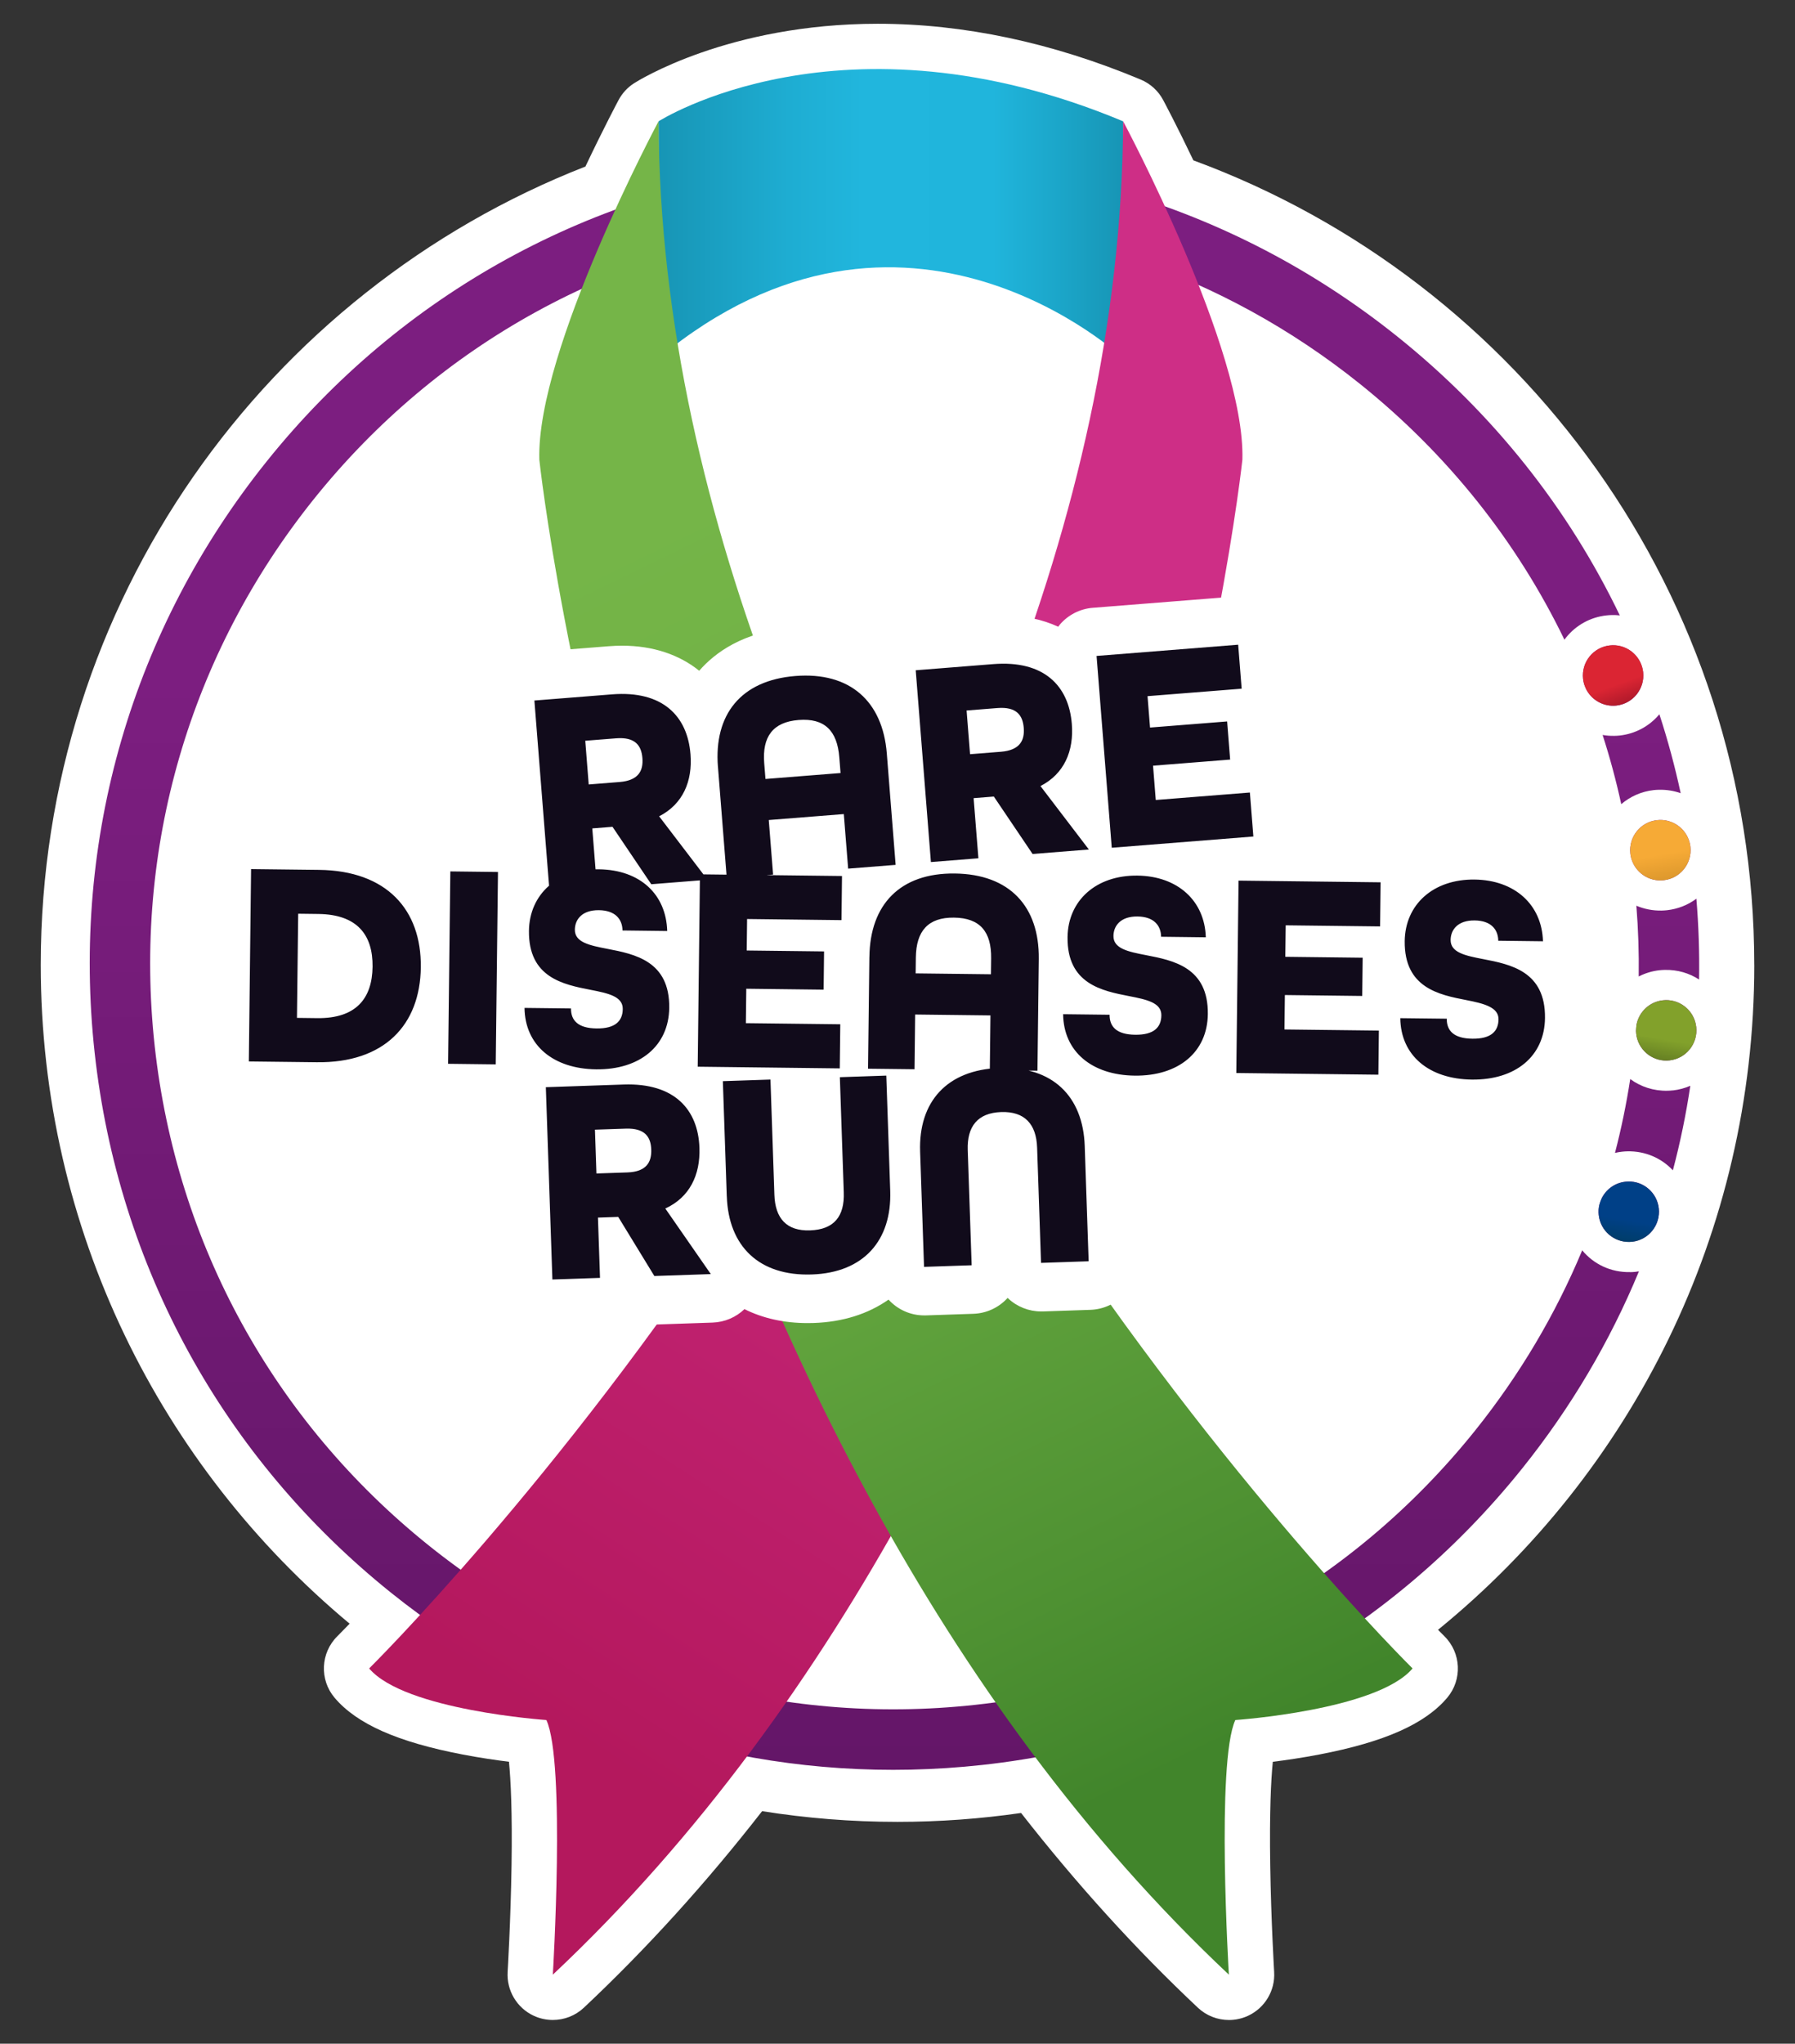
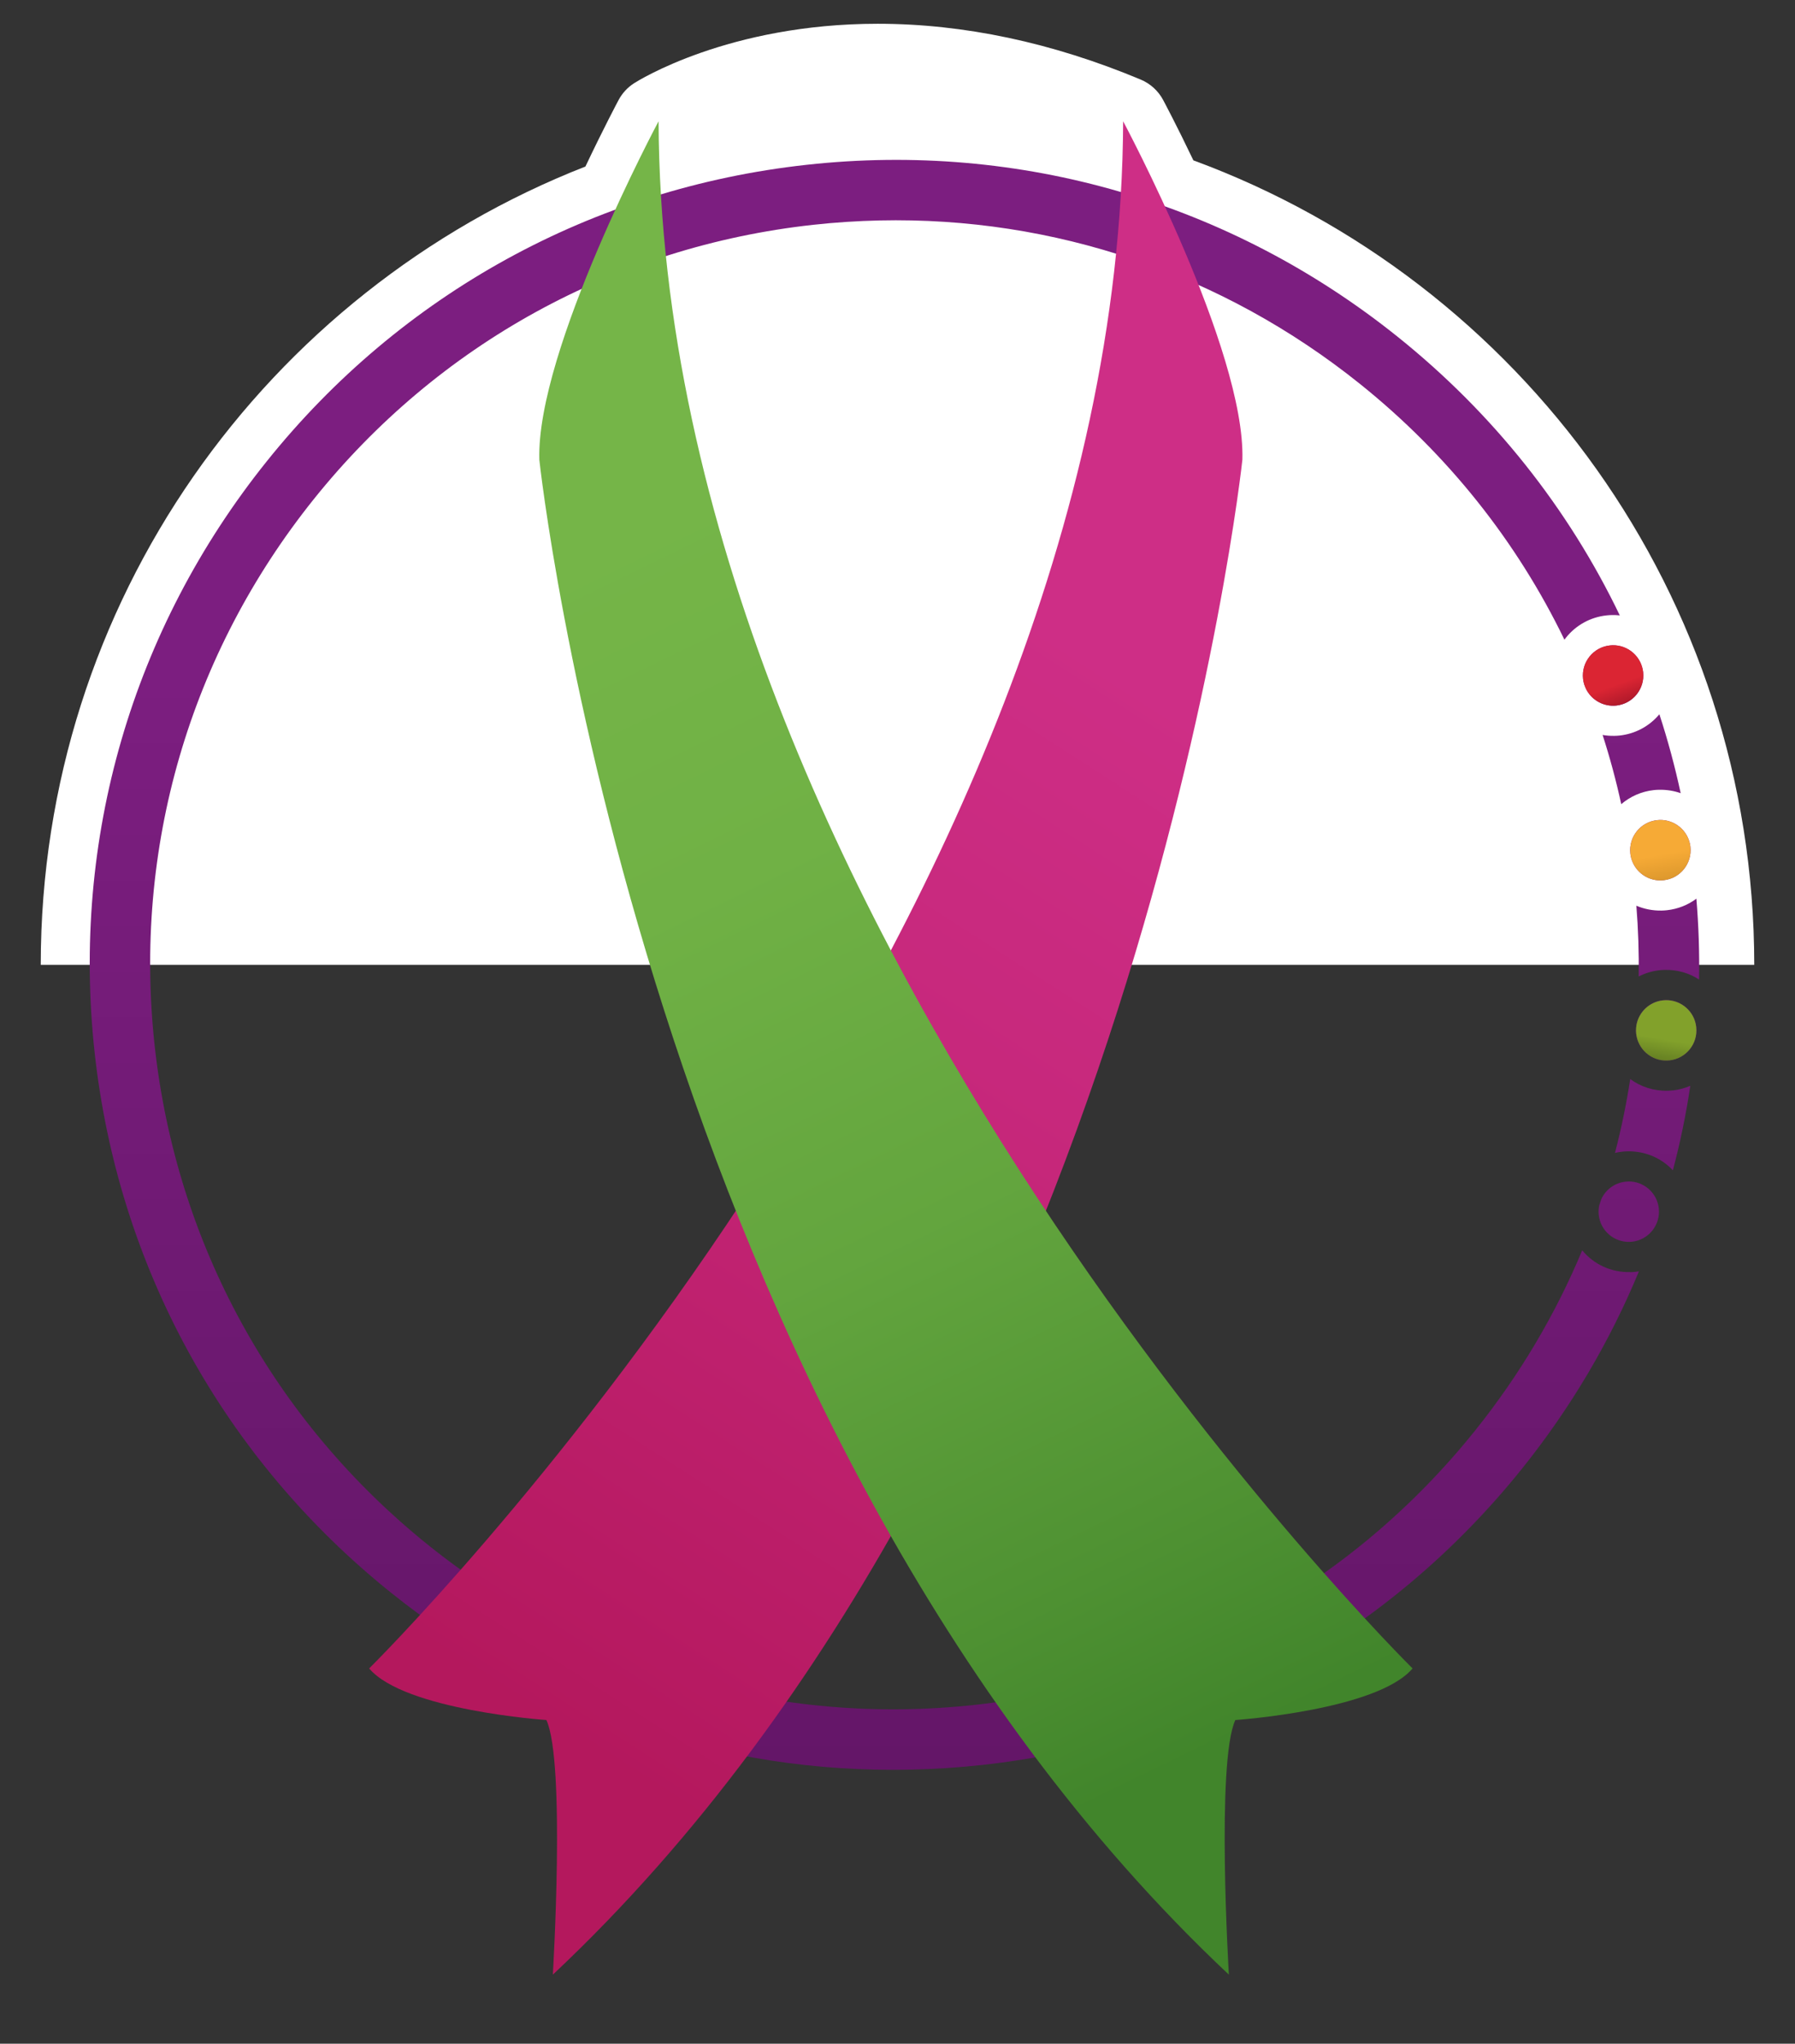
<svg xmlns="http://www.w3.org/2000/svg" id="a" viewBox="0 0 567.36 645.79">
  <rect x="0" y="0" width="567.36" height="645.79" fill="#333333" stroke="none" />
  <defs>
    <linearGradient id="b" x1="282.72" y1="50.52" x2="282.72" y2="559.24" gradientUnits="userSpaceOnUse">
      <stop offset=".32" stop-color="#7c1e80" />
      <stop offset="1" stop-color="#641668" />
    </linearGradient>
    <linearGradient id="c" x1="506.6" y1="204.47" x2="513.13" y2="222.42" gradientUnits="userSpaceOnUse">
      <stop offset=".66" stop-color="#db2533" />
      <stop offset="1" stop-color="#b0192a" />
    </linearGradient>
    <linearGradient id="d" x1="523.16" y1="259.25" x2="526.47" y2="278.05" gradientUnits="userSpaceOnUse">
      <stop offset=".57" stop-color="#f6aa36" />
      <stop offset="1" stop-color="#dd982d" />
    </linearGradient>
    <linearGradient id="e" x1="528.31" y1="316.18" x2="524.99" y2="334.98" gradientUnits="userSpaceOnUse">
      <stop offset=".65" stop-color="#82a12b" />
      <stop offset="1" stop-color="#668023" />
    </linearGradient>
    <linearGradient id="f" x1="516.47" y1="373.49" x2="513.16" y2="392.29" gradientUnits="userSpaceOnUse">
      <stop offset=".64" stop-color="#004087" />
      <stop offset="1" stop-color="#003d69" />
    </linearGradient>
    <linearGradient id="g" x1="208.15" y1="67.51" x2="355.01" y2="67.51" gradientUnits="userSpaceOnUse">
      <stop offset="0" stop-color="#1795b5" />
      <stop offset="0" stop-color="#1795b5" />
      <stop offset=".28" stop-color="#1eadd2" />
      <stop offset=".44" stop-color="#21b6dd" />
      <stop offset=".72" stop-color="#20b5dc" />
      <stop offset=".87" stop-color="#1ba5c8" />
      <stop offset="1" stop-color="#1795b5" />
    </linearGradient>
    <linearGradient id="h" x1="352.8" y1="209.26" x2="147.02" y2="528.86" gradientUnits="userSpaceOnUse">
      <stop offset="0" stop-color="#ce2e86" />
      <stop offset=".34" stop-color="#c7287c" />
      <stop offset=".9" stop-color="#b71a62" />
      <stop offset="1" stop-color="#b4185d" />
    </linearGradient>
    <linearGradient id="i" x1="197.72" y1="165.87" x2="385.28" y2="551.84" gradientUnits="userSpaceOnUse">
      <stop offset="0" stop-color="#75b548" />
      <stop offset=".27" stop-color="#70b145" />
      <stop offset=".56" stop-color="#63a53e" />
      <stop offset=".85" stop-color="#4e9132" />
      <stop offset="1" stop-color="#41852b" />
    </linearGradient>
  </defs>
-   <path d="m554.48,304.88c0-116.69-73.81-216.14-177.28-254.21-5.33-11.16-9.31-18.6-9.56-19.08-1.55-2.9-4.06-5.18-7.1-6.45-27.98-11.7-55.95-17.63-83.12-17.63-47.17,0-75.8,18.02-77,18.79-2.06,1.32-3.74,3.14-4.89,5.29-.27.51-4.69,8.8-10.49,21.03C84.26,92.05,12.88,190.12,12.88,304.88c0,83.7,37.98,158.51,97.63,208.19-2.44,2.52-3.8,3.87-3.88,3.96-5.32,5.26-5.7,13.73-.87,19.44,7.01,8.28,19.86,13.98,40.44,17.93,5.35,1.03,10.45,1.77,14.67,2.3.57,5.77,1.08,15.76.82,32.71-.27,17.54-1.23,33.54-1.24,33.7-.35,5.86,2.9,11.34,8.21,13.83,1.94.91,4.02,1.35,6.08,1.35,3.57,0,7.1-1.33,9.81-3.88,19.78-18.59,38.6-39.34,56.34-62.1,13.94,2.21,28.23,3.38,42.8,3.38,13.26,0,26.3-.97,39.05-2.81,17.61,22.54,36.27,43.1,55.89,61.54,2.71,2.55,6.24,3.88,9.81,3.88,2.06,0,4.13-.44,6.08-1.35,5.31-2.49,8.57-7.97,8.21-13.83,0-.16-.97-16.17-1.24-33.7-.26-16.95.24-26.94.82-32.71,4.21-.53,9.31-1.27,14.67-2.3,20.59-3.95,33.44-9.65,40.44-17.93,4.83-5.71,4.45-14.18-.87-19.44-.06-.06-.76-.75-2.02-2.04,60.99-49.65,99.96-125.32,99.96-210.1Z" style="fill:#fff; stroke-width:0px;" />
+   <path d="m554.48,304.88c0-116.69-73.81-216.14-177.28-254.21-5.33-11.16-9.31-18.6-9.56-19.08-1.55-2.9-4.06-5.18-7.1-6.45-27.98-11.7-55.95-17.63-83.12-17.63-47.17,0-75.8,18.02-77,18.79-2.06,1.32-3.74,3.14-4.89,5.29-.27.51-4.69,8.8-10.49,21.03C84.26,92.05,12.88,190.12,12.88,304.88Z" style="fill:#fff; stroke-width:0px;" />
  <path d="m519.36,212.4c-.55-4.96-4.79-8.61-9.69-8.5-.29,0-.56.02-.85.06-5.24.57-9.02,5.3-8.45,10.54.07.62.19,1.21.37,1.78h0c.2.49.39.97.59,1.46,1.62,3.22,4.99,5.34,8.73,5.26.29,0,.56-.02.85-.05,5.24-.58,9.02-5.3,8.45-10.54Zm9.38,132.15c-.55.06-1.12.1-1.68.11-4.41.1-8.5-1.27-11.78-3.69-1.21,7.87-2.82,15.65-4.82,23.34.74-.18,1.5-.31,2.27-.39.55-.06,1.11-.1,1.68-.11,5.65-.12,10.78,2.17,14.35,6,2.33-8.79,4.17-17.7,5.51-26.71-1.74.75-3.6,1.25-5.53,1.47Zm-14.12,28.79c-.28,0-.56.02-.85.06-3.47.38-6.3,2.57-7.64,5.54-.21.61-.4,1.21-.62,1.82-.24,1.02-.3,2.08-.18,3.17.54,4.95,4.79,8.6,9.69,8.49.28,0,.56-.02.84-.05,5.24-.58,9.02-5.3,8.45-10.54-.55-4.96-4.79-8.61-9.69-8.5Zm.61,28.63c-6.07.13-11.54-2.52-15.13-6.88-8.43,20.22-19.76,39.37-33.84,56.94-39.31,49.02-95.35,79.8-157.81,86.66-62.47,6.87-123.85-10.99-172.88-50.3-49.02-39.3-79.8-95.35-86.67-157.81-6.86-62.46,11-123.85,50.3-172.87,39.31-49.03,95.35-79.8,157.81-86.67,7.01-.77,14-1.22,20.96-1.38,55.11-1.21,108.4,16.78,151.92,51.68,27.69,22.21,49.57,49.76,64.59,80.8.16-.22.32-.44.49-.65,3.19-3.98,7.74-6.47,12.81-7.03.55-.06,1.11-.1,1.68-.11.86-.02,1.7.02,2.52.11-16.25-33.82-40.02-63.83-70.16-88-53-42.5-119.38-61.82-186.9-54.38-67.53,7.42-128.12,40.7-170.62,93.71-42.5,53-61.81,119.38-54.38,186.9,7.42,67.52,40.7,128.12,93.71,170.62,47.06,37.73,104.66,57.19,164.26,55.88,7.52-.17,15.08-.66,22.64-1.49,67.53-7.43,128.12-40.7,170.62-93.71,15.39-19.2,27.73-40.14,36.88-62.26-.37.07-.74.11-1.12.16-.56.06-1.12.09-1.68.1Zm20.91-77.45c-.54-4.95-4.79-8.6-9.69-8.5-.28,0-.56.02-.84.06-4.29.47-7.6,3.72-8.35,7.76-.05.64-.11,1.28-.16,1.92h0c0,.29.02.56.06.85.55,4.96,4.79,8.61,9.69,8.5.28,0,.56-.02.85-.06,5.24-.57,9.02-5.29,8.44-10.54Zm.06-40.55c-2.69,2.01-5.87,3.27-9.3,3.65-.55.06-1.12.1-1.68.11-2.84.06-5.55-.49-8-1.53.6,7.48.84,14.94.74,22.36,2-1.03,4.22-1.72,6.59-1.98.56-.06,1.12-.09,1.68-.1,3.98-.09,7.7,1.02,10.81,3.04.15-8.47-.14-17-.85-25.55Zm-1.9-16.37c-.01-.15-.04-.3-.06-.46-.75-4.72-4.89-8.14-9.63-8.04-.28,0-.56.02-.85.06-5.24.57-9.02,5.29-8.44,10.53.01.1.02.18.03.28.01.11.03.21.05.31.8,4.66,4.9,8.02,9.61,7.91.28,0,.56-.02.84-.06,5.25-.57,9.02-5.29,8.45-10.54Zm-9.8-41.91c-3.17,3.8-7.61,6.18-12.55,6.73-.55.06-1.12.09-1.68.1-1.27.03-2.52-.07-3.72-.28,2.31,7.16,4.28,14.46,5.89,21.87,2.8-2.4,6.34-4.01,10.28-4.45.55-.06,1.12-.09,1.68-.1,2.4-.05,4.7.33,6.83,1.08-1.83-8.47-4.07-16.79-6.74-24.95Z" style="fill:url(#b); stroke-width:0px;" />
  <path d="m510.91,222.94c-.29.03-.56.04-.85.05-3.74.08-7.11-2.04-8.73-5.26-.23-.46-.43-.95-.59-1.45h0c-.18-.58-.3-1.17-.37-1.79-.57-5.24,3.21-9.96,8.45-10.54.29-.03.56-.05.85-.06,4.9-.11,9.14,3.54,9.69,8.5.57,5.24-3.21,9.95-8.45,10.54Z" style="fill:url(#c); stroke-width:0px;" />
  <path d="m525.85,278.14c-.28.03-.56.05-.84.06-4.71.1-8.81-3.25-9.61-7.91-.01-.1-.03-.21-.05-.31-.01-.09-.02-.18-.03-.28-.58-5.24,3.2-9.95,8.44-10.53.29-.04.57-.05.85-.06,4.74-.1,8.88,3.32,9.63,8.04.02.15.04.3.06.46.57,5.25-3.2,9.96-8.45,10.54Z" style="fill:url(#d); stroke-width:0px;" />
  <path d="m527.7,335.07c-.29.04-.57.05-.85.06-4.9.11-9.14-3.54-9.69-8.5-.03-.29-.05-.56-.06-.84h0c-.01-.67.04-1.31.16-1.93.74-4.04,4.06-7.29,8.35-7.76.28-.03.56-.05.84-.06,4.9-.11,9.15,3.54,9.69,8.5.58,5.25-3.2,9.96-8.44,10.54Z" style="fill:url(#e); stroke-width:0px;" />
-   <path d="m515.86,392.39c-.28.03-.56.04-.84.05-4.9.11-9.15-3.54-9.69-8.49-.12-1.1-.06-2.16.18-3.17.14-.63.35-1.24.62-1.82,1.34-2.97,4.17-5.16,7.64-5.54.29-.03.57-.05.85-.06,4.9-.11,9.14,3.54,9.69,8.5.57,5.24-3.21,9.95-8.45,10.54Z" style="fill:url(#f); stroke-width:0px;" />
-   <path d="m208.15,38.34s57.93-37.17,146.86,0v74.86s-68.94-64.67-146.86,0V38.34Z" style="fill:url(#g); stroke-width:0px;" />
  <path d="m355.01,38.34s38.7,72.31,37.68,106.94c0,0-32.59,304.53-217.95,478.69,0,0,4.07-67.22-2.04-80.46,0,0-44.81-3.06-56.02-16.3,0,0,237.31-234.25,238.32-488.87Z" style="fill:url(#h); stroke-width:0px;" />
  <path d="m208.15,38.34s-38.7,72.31-37.68,106.94c0,0,32.59,304.53,217.95,478.69,0,0-4.07-67.22,2.04-80.46,0,0,44.81-3.06,56.02-16.3,0,0-237.31-234.25-238.32-488.87Z" style="fill:url(#i); stroke-width:0px;" />
-   <path d="m500.3,306.09c1.81-2.64,2.75-5.81,2.66-9.06-.28-9.79-4.25-18.63-11.17-24.9-6.68-6.05-15.51-9.31-25.53-9.43-.18,0-.37,0-.55,0h0c-7.19,0-13.74,1.68-19.25,4.67-2.73-2.4-6.23-3.77-9.9-3.81l-25.17-.3s0-.08,0-.12l-1.1-13.9c-.37-4.65-2.79-8.65-6.29-11.18l-.76-9.59c3.07-3.05,4.82-7.38,4.45-12.04l-1.1-13.9c-.63-8-7.32-14.07-15.21-14.07-.4,0-.81.02-1.22.05l-44.76,3.55c-4.04.32-7.78,2.23-10.41,5.31-.18.21-.34.44-.51.67-5.03-2.32-10.86-3.57-17.3-3.57h0c-1.43,0-2.91.06-4.4.18l-24.56,1.95c-5.02.4-9.27,3.19-11.74,7.16-6.2-3.64-13.59-5.54-21.77-5.54h0c-1.46,0-2.97.06-4.48.18-15.35,1.22-24.32,7.91-29.23,13.55-6.28-5.08-14.62-7.92-24.34-7.92-1.43,0-2.91.06-4.4.18l-24.56,1.95c-8.41.67-14.69,8.02-14.02,16.43l2.99,37.69-14.13-.17c-.06,0-.12,0-.18,0-3.99,0-7.82,1.56-10.67,4.35-.93.91-1.71,1.93-2.37,3.02-7.69-5.03-17.31-7.72-28.28-7.85l-21.47-.25c-.06,0-.12,0-.18,0-3.99,0-7.82,1.56-10.67,4.35-2.9,2.83-4.55,6.7-4.6,10.75l-.71,60.79c-.05,4.05,1.52,7.95,4.35,10.85,2.83,2.9,6.7,4.55,10.75,4.6l21.47.25c.28,0,.56,0,.83,0,10.63,0,20.02-2.46,27.63-7.18,2.61,4.52,7.45,7.6,13.05,7.66l15.06.18c.06,0,.12,0,.18,0,.28,0,.56-.03.84-.04l1.81,53.27c.14,4.05,1.88,7.88,4.84,10.64,2.83,2.65,6.56,4.11,10.43,4.11.17,0,.35,0,.52,0l15.05-.51c3.19-.11,6.11-1.19,8.5-2.94,2.41,1.52,5.23,2.37,8.16,2.37.17,0,.35,0,.52,0l17.84-.61c3.82-.13,7.39-1.68,10.06-4.25,5.8,2.9,12.54,4.41,19.95,4.41.63,0,1.28-.01,1.92-.03,9.17-.31,17.21-2.84,23.67-7.39,2.8,3.07,6.82,4.99,11.26,4.99.18,0,.35,0,.53,0l15.05-.51c4.05-.14,7.88-1.88,10.64-4.84.06-.06.11-.12.16-.18.06.06.12.11.18.17,2.83,2.65,6.56,4.11,10.43,4.11.17,0,.35,0,.52,0l15.05-.51c8.43-.29,15.03-7.35,14.75-15.78l-1.24-36.42c-.08-2.23-.3-4.38-.63-6.46.34.01.67.03,1.01.03.2,0,.41,0,.61,0,7.99,0,15.12-1.86,20.99-5.2,2.81,2.74,6.56,4.31,10.49,4.36l44.9.53c.06,0,.12,0,.18,0,3.56,0,6.84-1.23,9.45-3.29,5.66,3.03,12.42,4.75,19.95,4.84.2,0,.41,0,.61,0,22.1,0,37.7-14.2,37.94-34.53.08-6.5-1.26-11.7-3.31-15.83Z" style="fill:#fff; stroke-width:0px;" />
-   <path d="m168.88,221.36l24.56-1.95c16.03-1.27,23.86,6.88,24.81,18.92.68,8.53-2.39,15.76-9.91,19.62l15.3,20.05-17.79,1.41-12.25-18.15-6.39.51,1.51,19-15.01,1.19-4.8-60.61Zm26.94,25.75c6.02-.48,7.55-3.58,7.23-7.57-.32-3.98-2.3-6.72-8.33-6.24l-9.73.77,1.09,13.81,9.73-.77Zm31.1-4.8c-1.31-16.5,7.25-27.34,24.49-28.7s27.58,7.98,28.89,24.47l2.79,35.21-15.01,1.19-1.37-17.24-23.72,1.88,1.37,17.24-14.64,1.16-2.79-35.21Zm38.76,1.96l-.4-5c-.66-8.34-4.62-12.41-12.87-11.76-8.15.65-11.52,5.3-10.86,13.64l.4,5,23.72-1.88Zm23.73-32.47l24.56-1.95c16.03-1.27,23.86,6.88,24.81,18.92.68,8.53-2.39,15.76-9.91,19.62l15.3,20.05-17.79,1.41-12.25-18.15-6.39.51,1.51,19-15.01,1.19-4.8-60.61Zm26.94,25.75c6.02-.48,7.55-3.58,7.23-7.57s-2.3-6.72-8.33-6.24l-9.73.77,1.09,13.81,9.73-.77Zm30.25-30.28l44.76-3.55,1.1,13.9-29.75,2.36.79,9.92,24.37-1.93.95,12.05-24.37,1.93.86,10.84,29.75-2.36,1.1,13.9-44.76,3.55-4.8-60.61Zm-267.24,67.35l21.47.25c21.38.25,32.39,12.56,32.18,30.78s-11.51,30.27-32.89,30.01l-21.47-.25.71-60.79Zm20.92,47.1c12.18.14,17.36-6.12,17.48-16.25.12-10.13-4.92-16.51-17.1-16.66l-6.41-.08-.39,32.91,6.41.08Zm42.06-46.36l15.06.18-.71,60.79-15.06-.18.71-60.79Zm23.45,43.13l14.69.17c-.04,3.81,2.25,6.26,8.11,6.32s8.21-2.32,8.25-6.13c.05-4-4.59-4.98-10.16-6.07-8.63-1.68-19.66-3.86-19.49-18.64.14-11.53,8.97-19.6,22.08-19.45s21.29,7.97,21.62,19.5l-14.13-.17c-.05-3.53-2.25-6.35-7.46-6.41-5.39-.06-7.56,2.98-7.6,6.14-.05,4,4.59,4.98,10.25,6.07,8.72,1.68,19.76,3.86,19.58,18.64-.14,12.08-9.34,19.6-23.1,19.44-13.57-.16-22.5-7.61-22.64-19.42Zm55.45-42.21l44.9.53-.16,13.94-29.84-.35-.12,9.95,24.45.29-.14,12.08-24.45-.29-.13,10.88,29.84.35-.16,13.94-44.9-.53.71-60.79Zm53.56,26.1c.19-16.55,9.7-26.57,26.99-26.36,17.38.2,26.74,10.45,26.55,26.99l-.42,35.32-15.06-.18.2-17.29-23.8-.28-.2,17.29-14.69-.17.42-35.32Zm38.42,5.47l.06-5.02c.1-8.37-3.47-12.78-11.75-12.87-8.18-.1-11.95,4.23-12.05,12.6l-.06,5.02,23.8.28Zm22.81,12.63l14.69.17c-.04,3.81,2.25,6.26,8.11,6.32,5.86.07,8.21-2.32,8.25-6.13.05-4-4.59-4.98-10.16-6.07-8.63-1.68-19.66-3.86-19.49-18.64.14-11.53,8.97-19.6,22.08-19.45,12.74.15,21.29,7.97,21.62,19.5l-14.13-.17c-.05-3.53-2.25-6.35-7.46-6.41-5.39-.06-7.56,2.98-7.6,6.14-.05,4,4.59,4.98,10.25,6.07,8.72,1.68,19.76,3.86,19.58,18.64-.14,12.08-9.34,19.6-23.1,19.44-13.57-.16-22.5-7.61-22.64-19.42Zm55.45-42.21l44.9.53-.16,13.94-29.84-.35-.12,9.95,24.45.29-.14,12.08-24.45-.29-.13,10.88,29.84.35-.16,13.94-44.9-.53.71-60.79Zm51.12,43.46l14.69.17c-.04,3.81,2.25,6.26,8.11,6.32,5.86.07,8.21-2.32,8.25-6.13s-4.59-4.98-10.16-6.07c-8.63-1.68-19.66-3.86-19.49-18.64.14-11.53,8.97-19.6,22.08-19.45,12.74.15,21.29,7.97,21.62,19.5l-14.13-.17c-.05-3.53-2.25-6.35-7.46-6.41-5.39-.06-7.56,2.98-7.6,6.14-.05,4,4.59,4.98,10.25,6.07,8.72,1.68,19.76,3.86,19.58,18.64-.14,12.08-9.34,19.6-23.1,19.44-13.57-.16-22.5-7.61-22.64-19.42Zm-270.07,21.81l24.62-.84c16.07-.55,23.52,7.94,23.93,20.02.29,8.55-3.1,15.64-10.79,19.16l14.38,20.72-17.84.61-11.42-18.68-6.41.22.65,19.05-15.05.51-2.07-60.76Zm25.75,26.94c6.04-.21,7.7-3.24,7.57-7.23-.14-3.99-2-6.81-8.04-6.61l-9.76.33.47,13.84,9.76-.33Zm31.44,7.58l-1.24-36.42,15.05-.51,1.24,36.42c.25,7.43,3.83,11.5,11.27,11.24,7.62-.26,10.92-4.46,10.66-11.99l-1.24-36.42,14.68-.5,1.24,36.42c.53,15.61-8.33,25.86-24.77,26.42-16.72.57-26.35-8.96-26.88-24.67Zm61.11-14.17c-.53-15.7,8.42-25.86,25.15-26.43,16.72-.57,26.35,8.96,26.88,24.67l1.24,36.42-15.05.51-1.24-36.42c-.25-7.43-3.93-11.49-11.36-11.24-7.43.25-10.82,4.55-10.57,11.99l1.24,36.42-15.05.51-1.24-36.42Z" style="fill:#110b1b; stroke-width:0px;" />
</svg>